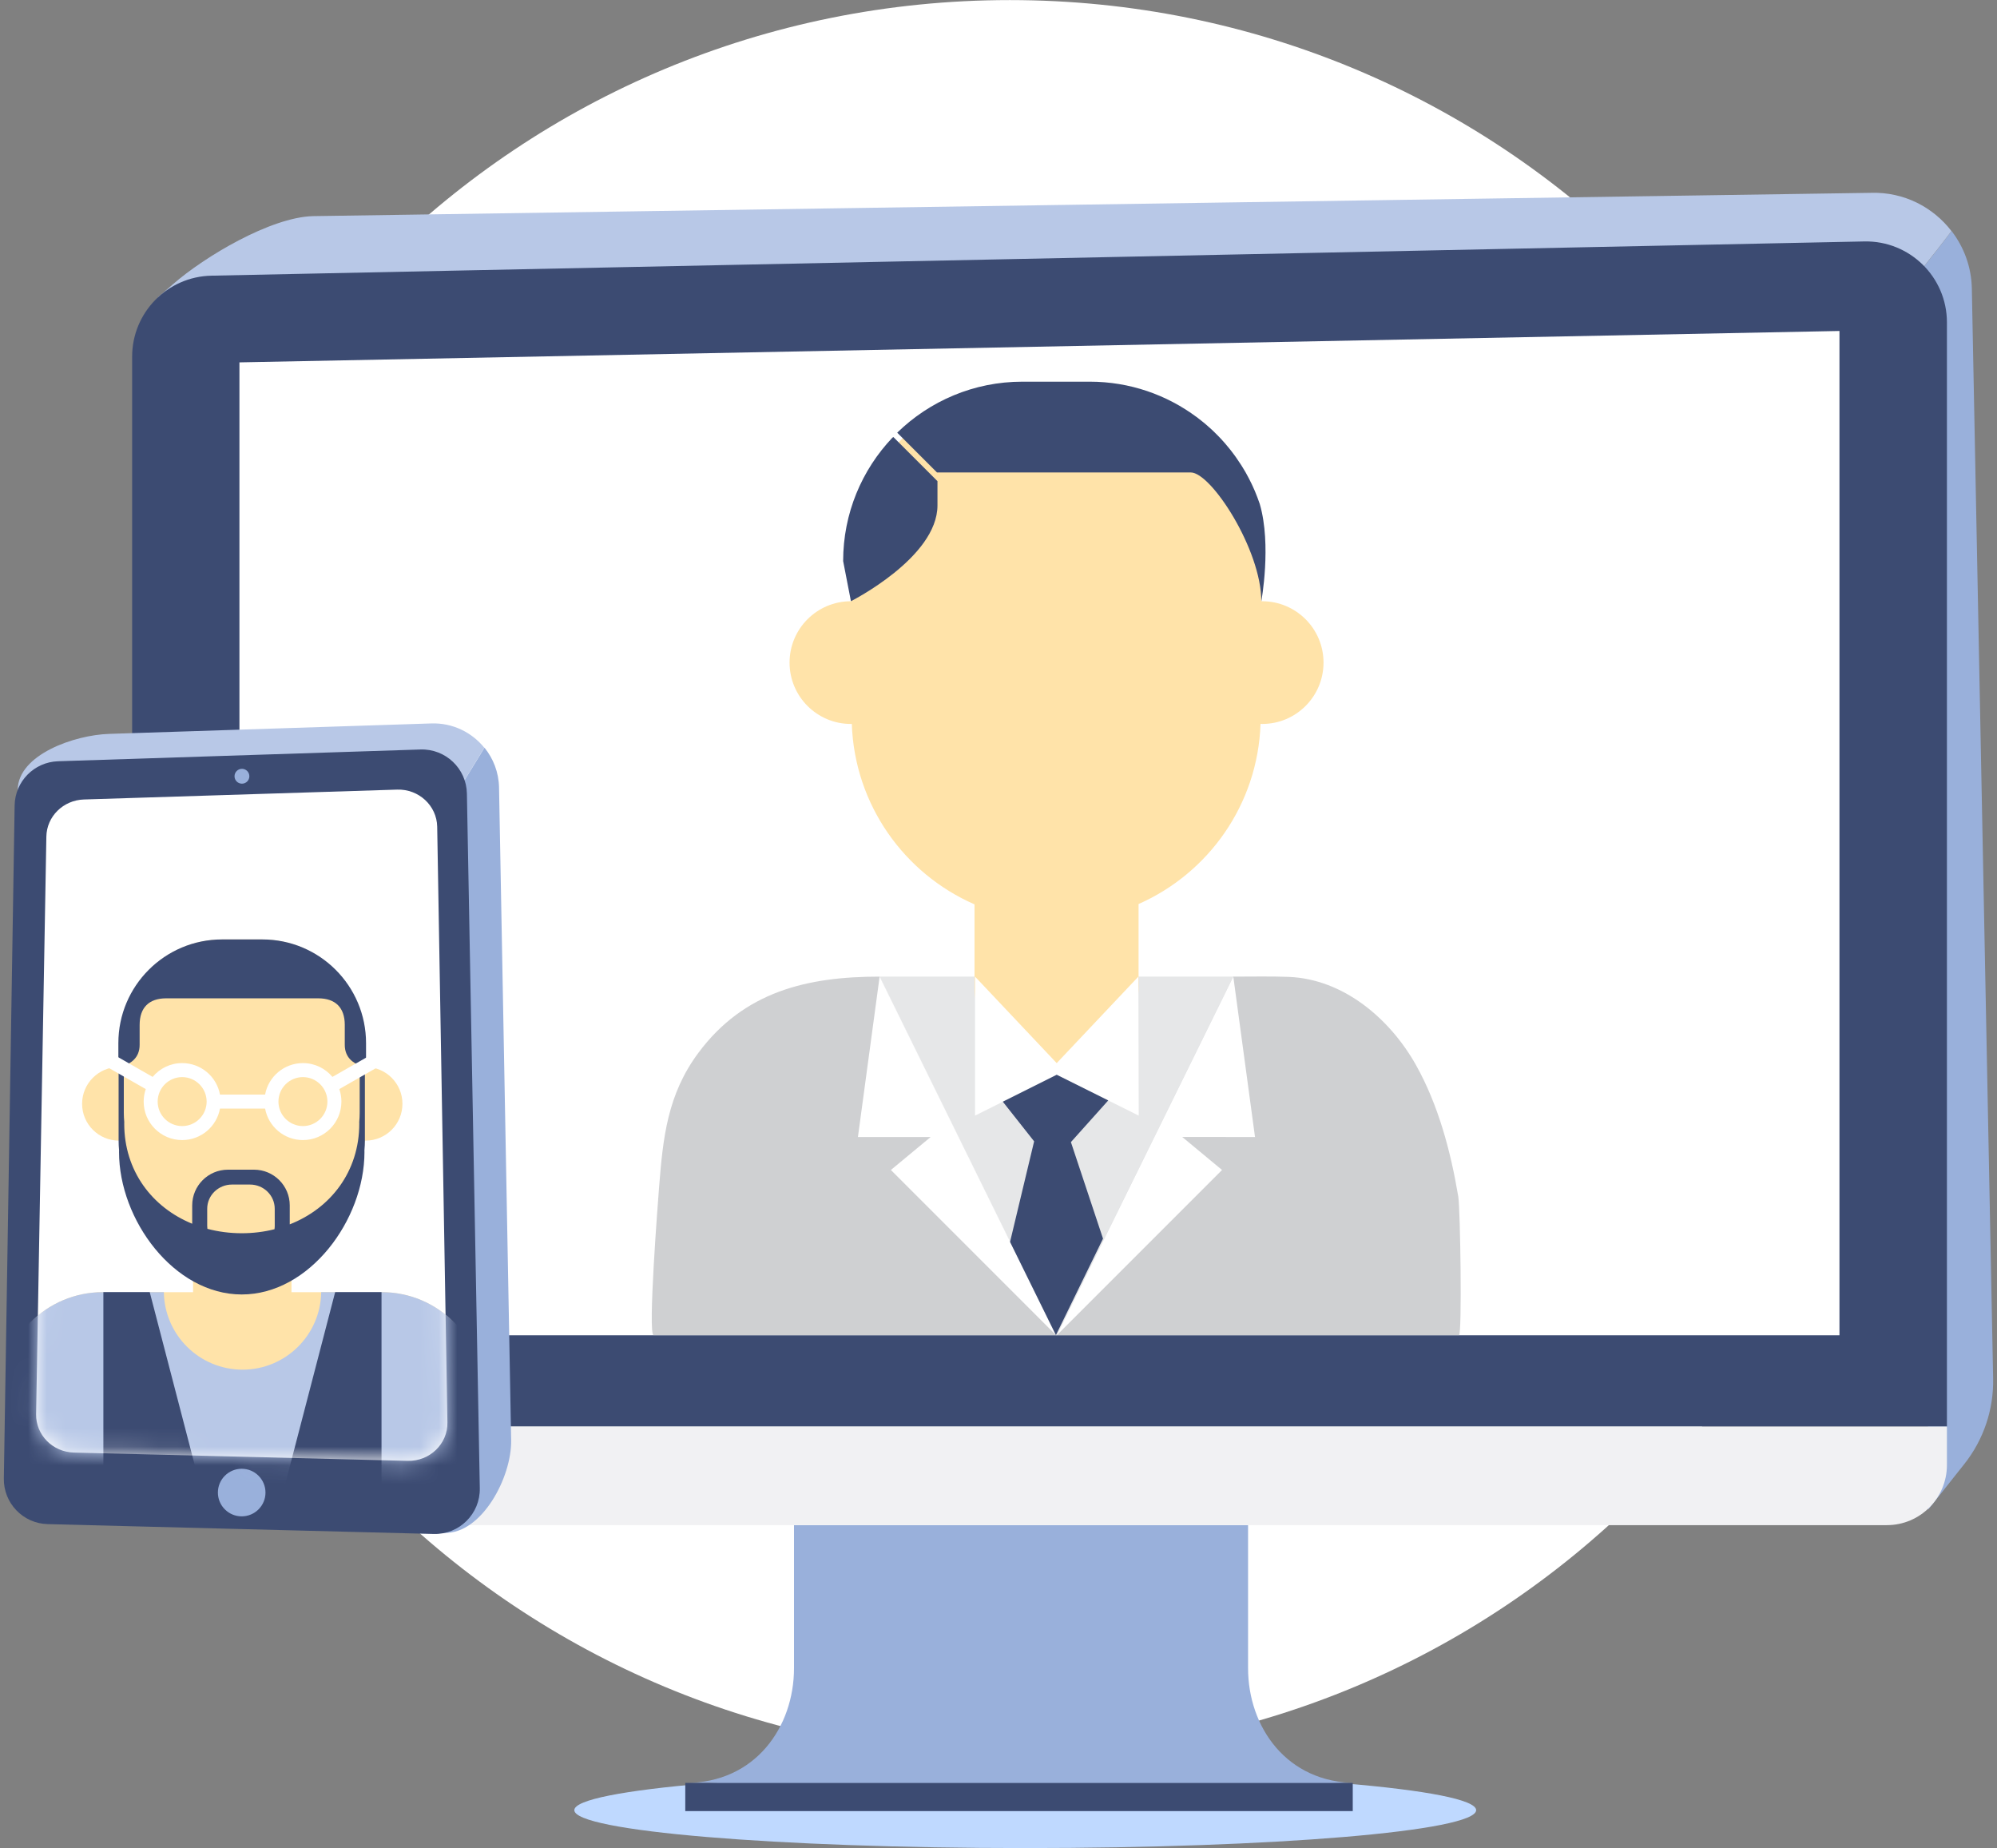
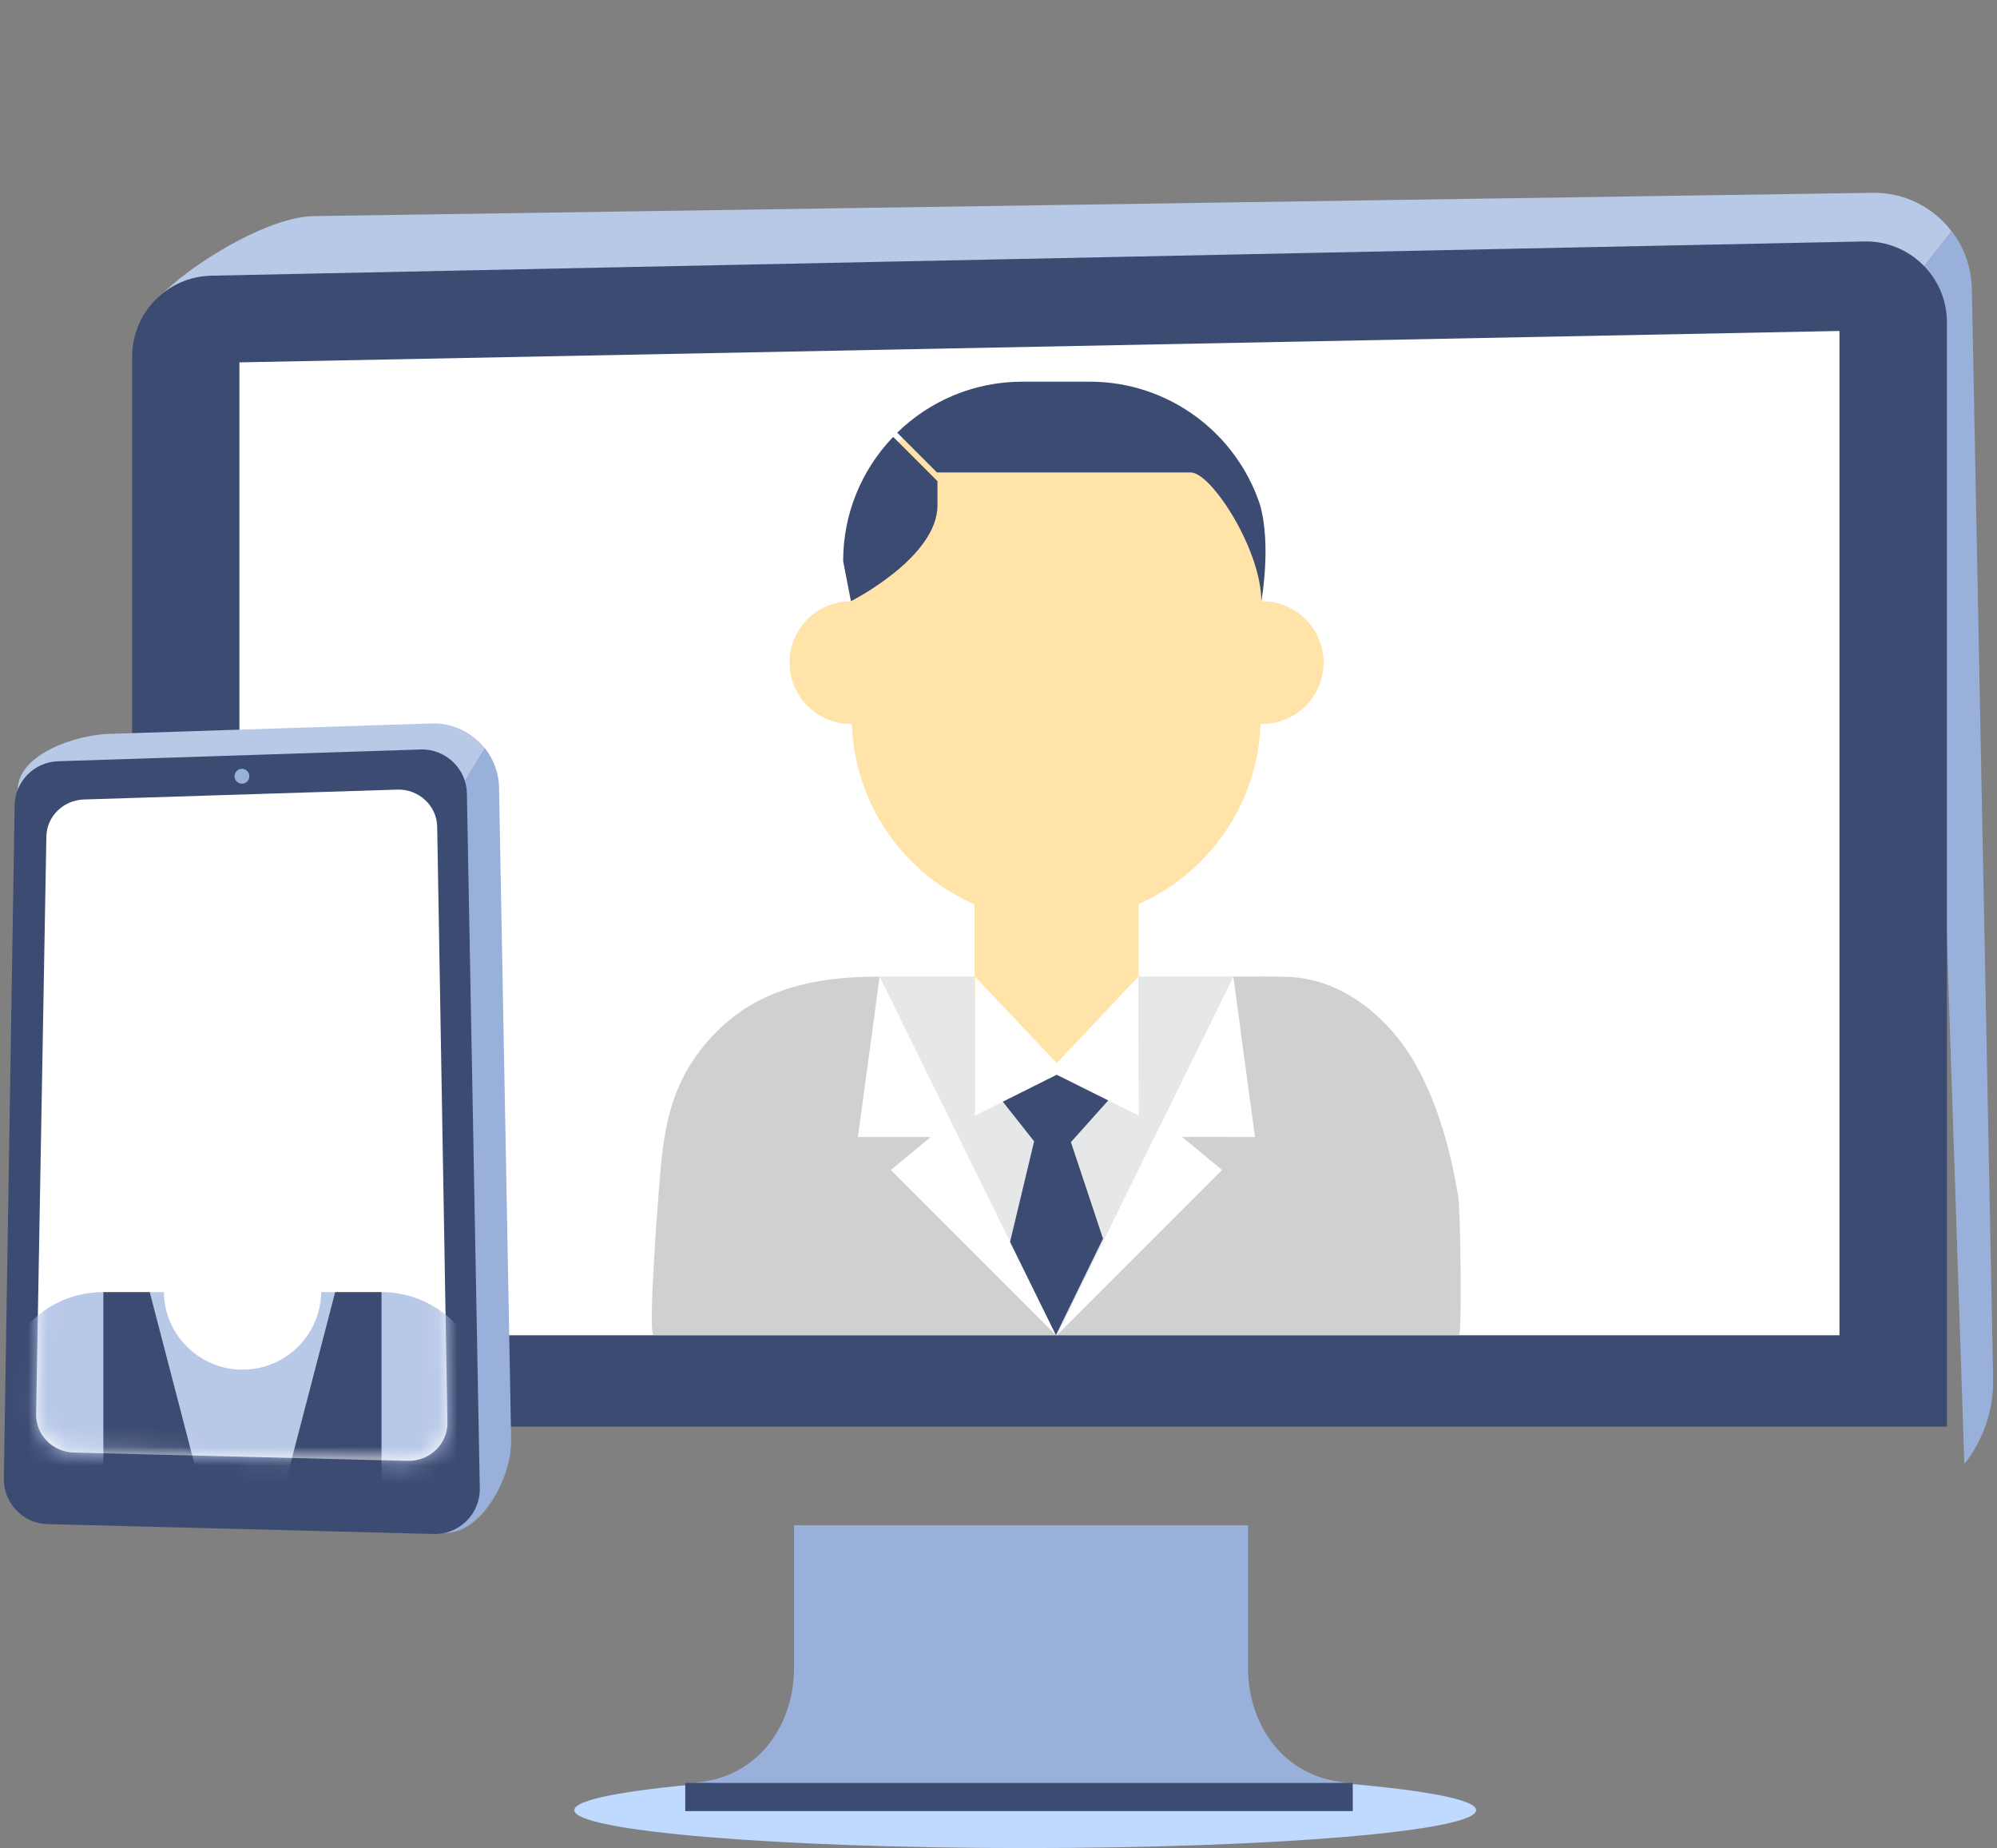
<svg xmlns="http://www.w3.org/2000/svg" width="107" height="99" viewBox="0 0 107 99" fill="none">
  <rect x="0" y="0" width="107" height="99" fill="#808080" stroke="none" />
  <path d="M54.932 99C68.276 99 79.093 98.091 79.093 96.969C79.093 95.849 68.276 94.94 54.932 94.94C41.589 94.94 30.772 95.849 30.772 96.969C30.772 98.091 41.589 99 54.932 99Z" fill="#BFD9FF" />
-   <path d="M54.104 94.052C80.348 94.052 101.623 72.998 101.623 47.028C101.623 21.057 80.348 0.004 54.104 0.004C27.86 0.004 6.585 21.057 6.585 47.028C6.585 72.998 27.86 94.052 54.104 94.052Z" fill="white" />
-   <path d="M104.568 12.378C104.085 13.018 103.59 13.645 103.092 14.269L103.122 14.268L103.311 80.871L105.25 78.425C106.28 77.127 106.825 75.51 106.793 73.853L105.652 15.456C105.629 14.294 105.225 13.233 104.568 12.378Z" fill="#99B0DB" />
+   <path d="M104.568 12.378C104.085 13.018 103.59 13.645 103.092 14.269L103.122 14.268L105.25 78.425C106.28 77.127 106.825 75.51 106.793 73.853L105.652 15.456C105.629 14.294 105.225 13.233 104.568 12.378Z" fill="#99B0DB" />
  <path d="M100.261 10.33L16.755 11.578C14.495 11.644 10.969 13.741 9.266 15.227L8.444 15.945L103.085 14.27C103.583 13.646 104.079 13.019 104.562 12.38C103.574 11.093 102.008 10.279 100.261 10.33Z" fill="#B8C8E7" />
  <path d="M104.317 76.423H7.08V19.105C7.08 16.744 8.967 14.817 11.327 14.768L99.889 12.934C102.319 12.884 104.317 14.84 104.317 17.27V76.423Z" fill="#3C4B72" />
  <path d="M98.559 71.53H12.829V19.412L98.559 17.73V71.53Z" fill="white" />
-   <path d="M7.08 76.418V78.483C7.08 80.261 8.521 81.701 10.298 81.701H101.099C102.876 81.701 104.317 80.26 104.317 78.483V76.418H7.08Z" fill="#F1F1F3" />
  <path d="M66.872 89.364V81.704H42.543V89.364C42.543 92.492 40.493 95.513 36.717 95.513H72.697C68.922 95.513 66.872 92.492 66.872 89.364Z" fill="#99B0DB" />
  <path d="M72.481 95.509H36.717V97.019H72.481V95.509Z" fill="#3C4B72" />
  <path d="M66.08 52.317H47.128L47.129 52.318L56.581 71.524H56.627L66.079 52.318L66.08 52.317Z" fill="#E6E7E8" />
  <path d="M67.628 32.208C67.614 32.208 67.602 32.21 67.588 32.21V30.08C67.588 24.966 63.442 20.819 58.327 20.819H54.853C49.738 20.819 45.592 24.966 45.592 30.08V32.208C43.777 32.208 42.305 33.68 42.305 35.495C42.305 37.31 43.777 38.782 45.592 38.782C45.608 38.782 45.624 38.78 45.64 38.78C45.789 43.112 48.452 46.804 52.215 48.446V52.852C52.215 55.28 54.183 57.247 56.61 57.247C59.037 57.247 61.005 55.279 61.005 52.852V48.428C64.748 46.778 67.393 43.096 67.54 38.777C67.569 38.778 67.598 38.782 67.628 38.782C69.443 38.782 70.915 37.31 70.915 35.495C70.915 33.68 69.443 32.208 67.628 32.208Z" fill="#FFE3A9" />
  <path d="M52.243 54.842V52.317L56.618 56.951L60.994 52.317L61.013 59.763L56.618 57.576L52.243 59.763V54.842Z" fill="white" />
  <path d="M69.04 52.331C68.096 52.295 67.106 52.317 66.073 52.317L56.621 71.523H78.172C78.343 71.519 78.246 64.773 78.135 64.101C77.735 61.701 77.067 59.19 75.871 57.058C74.481 54.582 71.991 52.445 69.04 52.331ZM47.122 52.317C43.249 52.317 39.862 53.117 37.422 56.397C35.755 58.637 35.522 60.956 35.313 63.607C35.261 64.275 34.695 71.523 35.023 71.523H56.574C56.574 71.523 47.123 52.317 47.122 52.317Z" fill="#CFD0D2" />
  <path d="M50.23 27.073V25.775L47.867 23.412L47.811 23.45C46.179 25.173 45.176 27.497 45.176 30.058L45.593 32.206C45.593 32.206 50.23 29.87 50.23 27.073Z" fill="#3C4B72" />
  <path d="M67.502 27.01C67.502 27.011 67.503 27.011 67.504 27.012C67.495 26.984 67.484 26.958 67.475 26.931C67.41 26.743 67.34 26.558 67.264 26.375C67.254 26.35 67.244 26.324 67.233 26.299C67.192 26.203 67.15 26.109 67.106 26.015C67.087 25.973 67.067 25.932 67.047 25.89C66.964 25.719 66.877 25.551 66.785 25.386C66.769 25.356 66.753 25.326 66.736 25.297C66.687 25.212 66.636 25.128 66.585 25.044C66.557 24.997 66.528 24.951 66.498 24.905C66.412 24.77 66.323 24.637 66.23 24.506C66.196 24.458 66.163 24.41 66.127 24.363C66.074 24.29 66.02 24.22 65.965 24.149C65.923 24.096 65.881 24.044 65.838 23.991C65.772 23.91 65.704 23.829 65.636 23.749C65.564 23.667 65.491 23.585 65.417 23.505C65.363 23.448 65.308 23.392 65.254 23.336C65.195 23.276 65.137 23.218 65.077 23.16C65.025 23.11 64.974 23.059 64.921 23.01C64.82 22.917 64.717 22.825 64.612 22.736C64.561 22.693 64.51 22.651 64.459 22.609C64.382 22.547 64.304 22.485 64.225 22.425C64.192 22.399 64.161 22.372 64.127 22.347L64.124 22.348C62.523 21.154 60.538 20.446 58.387 20.446H54.782C52.171 20.446 49.805 21.488 48.073 23.178L50.204 25.309H63.804C64.898 25.309 67.582 29.446 67.582 32.209C67.583 32.21 68.137 29.195 67.502 27.01Z" fill="#3C4B72" />
  <path d="M67.244 60.909L66.081 52.317L56.628 71.524L65.477 62.675L63.346 60.908L67.244 60.909ZM45.968 60.909H49.865L47.734 62.675L56.583 71.524L47.13 52.318L45.968 60.909Z" fill="white" />
  <path d="M56.619 57.574L53.731 59.017L55.409 61.141L54.119 66.529L56.577 71.522L59.1 66.353L57.38 61.182L59.38 58.949L56.619 57.574Z" fill="#3C4B72" />
  <path d="M23.113 38.754L5.846 39.314C3.979 39.374 0.98 40.426 0.95 42.294L1.914 76.684C1.914 76.718 1.917 76.751 1.918 76.785C10.582 64.973 18.29 52.579 25.951 40.058C25.284 39.233 24.256 38.717 23.113 38.754Z" fill="#B8C8E7" />
  <path d="M25.96 40.054C18.3 52.575 10.592 64.969 1.928 76.781C1.951 78.656 3.45 80.189 5.337 80.237L23.819 82.117C25.813 82.168 27.425 79.136 27.388 77.142L26.739 42.185C26.723 41.376 26.432 40.638 25.96 40.054Z" fill="#99B0DB" />
  <path d="M23.241 82.174L2.552 81.646C1.231 81.612 0.185 80.522 0.206 79.201L0.784 43.147C0.804 41.863 1.829 40.822 3.112 40.78L22.532 40.15C23.874 40.107 24.992 41.169 25.017 42.511L25.708 79.723C25.734 81.094 24.611 82.209 23.241 82.174Z" fill="#3C4B72" />
  <path d="M21.84 78.257L3.962 77.813C2.821 77.785 1.917 76.867 1.935 75.757L2.484 44.819C2.501 43.739 3.387 42.863 4.496 42.828L21.278 42.299C22.437 42.262 23.403 43.156 23.425 44.285L23.973 76.196C23.995 77.348 23.025 78.286 21.84 78.257Z" fill="white" />
-   <path d="M14.225 79.956C14.225 80.66 13.654 81.23 12.95 81.23C12.246 81.23 11.675 80.659 11.675 79.956C11.675 79.251 12.246 78.681 12.95 78.681C13.654 78.681 14.225 79.251 14.225 79.956Z" fill="#99B0DB" />
  <path d="M13.361 41.583C13.361 41.803 13.183 41.981 12.964 41.981C12.744 41.981 12.566 41.803 12.566 41.583C12.566 41.363 12.744 41.185 12.964 41.185C13.183 41.185 13.361 41.363 13.361 41.583Z" fill="#99B0DB" />
  <mask id="mask0_2672_10695" style="mask-type:luminance" maskUnits="userSpaceOnUse" x="1" y="42" width="23" height="37">
    <path d="M21.852 78.254L3.973 77.81C2.832 77.782 1.928 76.864 1.946 75.754L2.495 44.816C2.512 43.736 3.398 42.86 4.507 42.825L21.289 42.296C22.448 42.259 23.414 43.153 23.436 44.282L23.984 76.193C24.006 77.345 23.036 78.283 21.852 78.254Z" fill="white" />
  </mask>
  <g mask="url(#mask0_2672_10695)">
-     <path d="M20.446 69.221H15.618V66.889C17.863 65.899 19.45 63.69 19.539 61.099C19.556 61.1 19.573 61.102 19.591 61.102C20.681 61.102 21.563 60.219 21.563 59.13C21.563 58.041 20.681 57.158 19.591 57.158C19.583 57.158 19.576 57.159 19.568 57.159V55.881C19.568 52.812 17.08 50.325 14.011 50.325H11.927C8.858 50.325 6.371 52.812 6.371 55.881V57.157C5.282 57.157 4.399 58.041 4.399 59.13C4.399 60.219 5.282 61.102 6.371 61.102C6.38 61.102 6.39 61.1 6.4 61.1C6.489 63.699 8.086 65.914 10.344 66.9V69.221H5.516C2.49 69.221 0.037 71.674 0.037 74.7V80.744H25.925V74.7C25.925 71.674 23.472 69.221 20.446 69.221Z" fill="#FFE3A9" />
    <path d="M20.446 69.219H17.21C17.176 71.518 15.303 73.372 12.995 73.372C10.687 73.372 8.813 71.518 8.779 69.219H5.516C2.49 69.219 0.037 71.671 0.037 74.697V80.742H25.925V74.697C25.925 71.671 23.472 69.219 20.446 69.219Z" fill="#B8C8E7" />
-     <path d="M19.613 55.881C19.613 52.812 17.125 50.325 14.057 50.325H11.898C8.829 50.325 6.342 52.812 6.342 55.881V57.157C6.342 57.157 6.347 57.157 6.357 57.155L6.355 57.158V61.1C6.355 61.277 6.364 61.452 6.38 61.624C6.38 61.655 6.378 61.684 6.378 61.715C6.378 65.346 9.322 69.344 12.953 69.344C16.584 69.344 19.528 65.346 19.528 61.715C19.528 61.684 19.526 61.655 19.526 61.625C19.542 61.452 19.551 61.277 19.551 61.1V57.158L19.54 57.146C19.585 57.155 19.613 57.157 19.613 57.157L19.613 55.881ZM14.721 65.673C14.721 65.733 14.715 65.792 14.707 65.85C14.15 65.989 13.562 66.064 12.953 66.064C12.313 66.064 11.695 65.982 11.113 65.828C11.107 65.778 11.102 65.726 11.102 65.673V64.754C11.102 64.037 11.696 63.456 12.428 63.456H13.395C14.127 63.456 14.72 64.037 14.72 64.754L14.721 65.673ZM19.272 59.607C19.272 59.776 19.263 59.944 19.248 60.11C19.248 60.138 19.25 60.166 19.25 60.195C19.25 62.756 17.72 64.727 15.525 65.588V64.573C15.525 63.516 14.668 62.659 13.61 62.659H12.213C11.156 62.659 10.298 63.516 10.298 64.573V65.555C8.148 64.677 6.656 62.724 6.656 60.195C6.656 60.166 6.658 60.138 6.658 60.109C6.643 59.944 6.634 59.776 6.634 59.607V57.089C6.972 56.977 7.482 56.689 7.482 55.972V54.901C7.482 53.981 7.981 53.48 8.903 53.48H17.052C17.974 53.48 18.473 53.98 18.473 54.901V55.972C18.473 56.656 18.936 56.949 19.273 57.072L19.272 59.607Z" fill="#3C4B72" />
    <path d="M20.211 57.181L19.839 56.53L17.812 57.689C17.434 57.237 16.866 56.949 16.231 56.949C15.22 56.95 14.38 57.677 14.204 58.636H11.787C11.611 57.677 10.771 56.95 9.76 56.949C9.125 56.949 8.557 57.237 8.179 57.689L6.152 56.53L5.78 57.181L7.81 58.342C7.738 58.551 7.698 58.777 7.698 59.011C7.698 60.15 8.621 61.073 9.76 61.073C10.771 61.073 11.611 60.346 11.787 59.386H14.204C14.38 60.346 15.22 61.073 16.231 61.073C17.37 61.073 18.292 60.15 18.293 59.011C18.293 58.777 18.253 58.551 18.181 58.342L20.211 57.181ZM9.76 60.324C9.035 60.322 8.449 59.736 8.448 59.012C8.449 58.287 9.035 57.7 9.76 57.7C10.484 57.701 11.07 58.287 11.072 59.012C11.07 59.736 10.484 60.322 9.76 60.324ZM16.231 60.324C15.506 60.322 14.92 59.736 14.919 59.012C14.92 58.287 15.506 57.7 16.231 57.7C16.955 57.701 17.542 58.287 17.543 59.012C17.542 59.736 16.955 60.322 16.231 60.324Z" fill="white" />
    <path d="M17.958 69.219L14.959 80.742H20.442V69.219H17.958ZM5.539 69.219V80.742H11.022L8.023 69.219H5.539Z" fill="#3C4B72" />
  </g>
</svg>